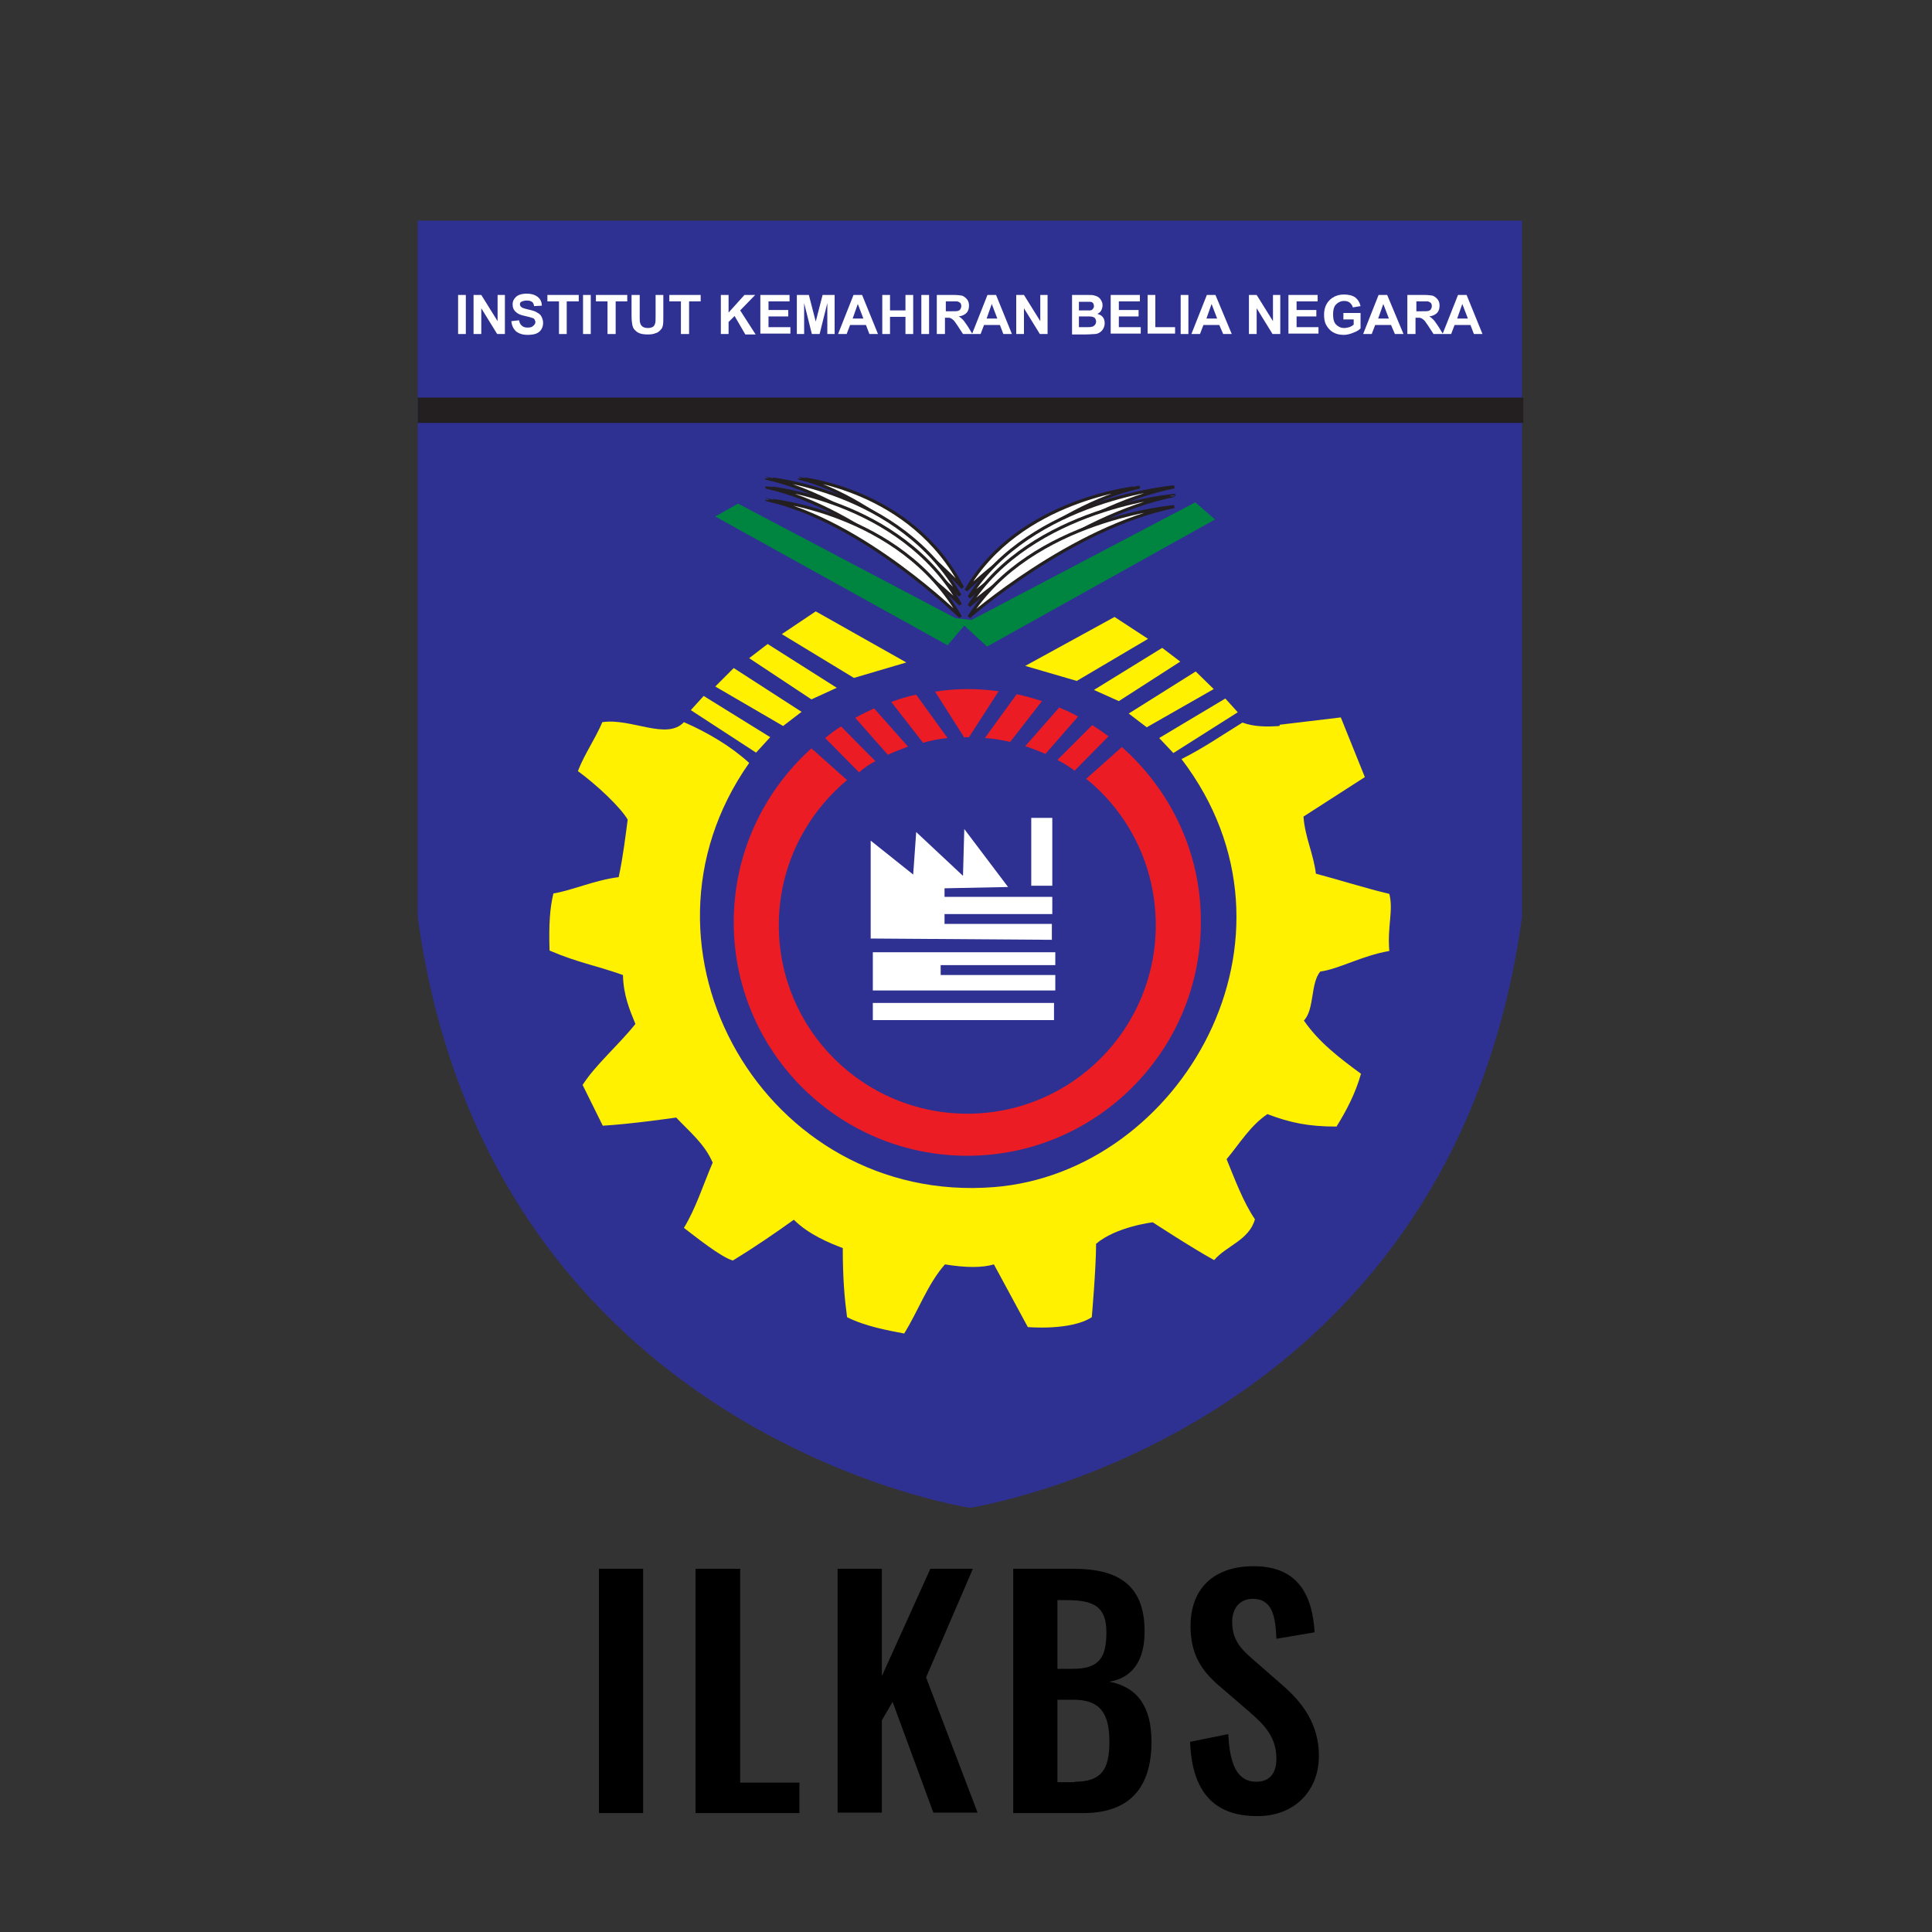
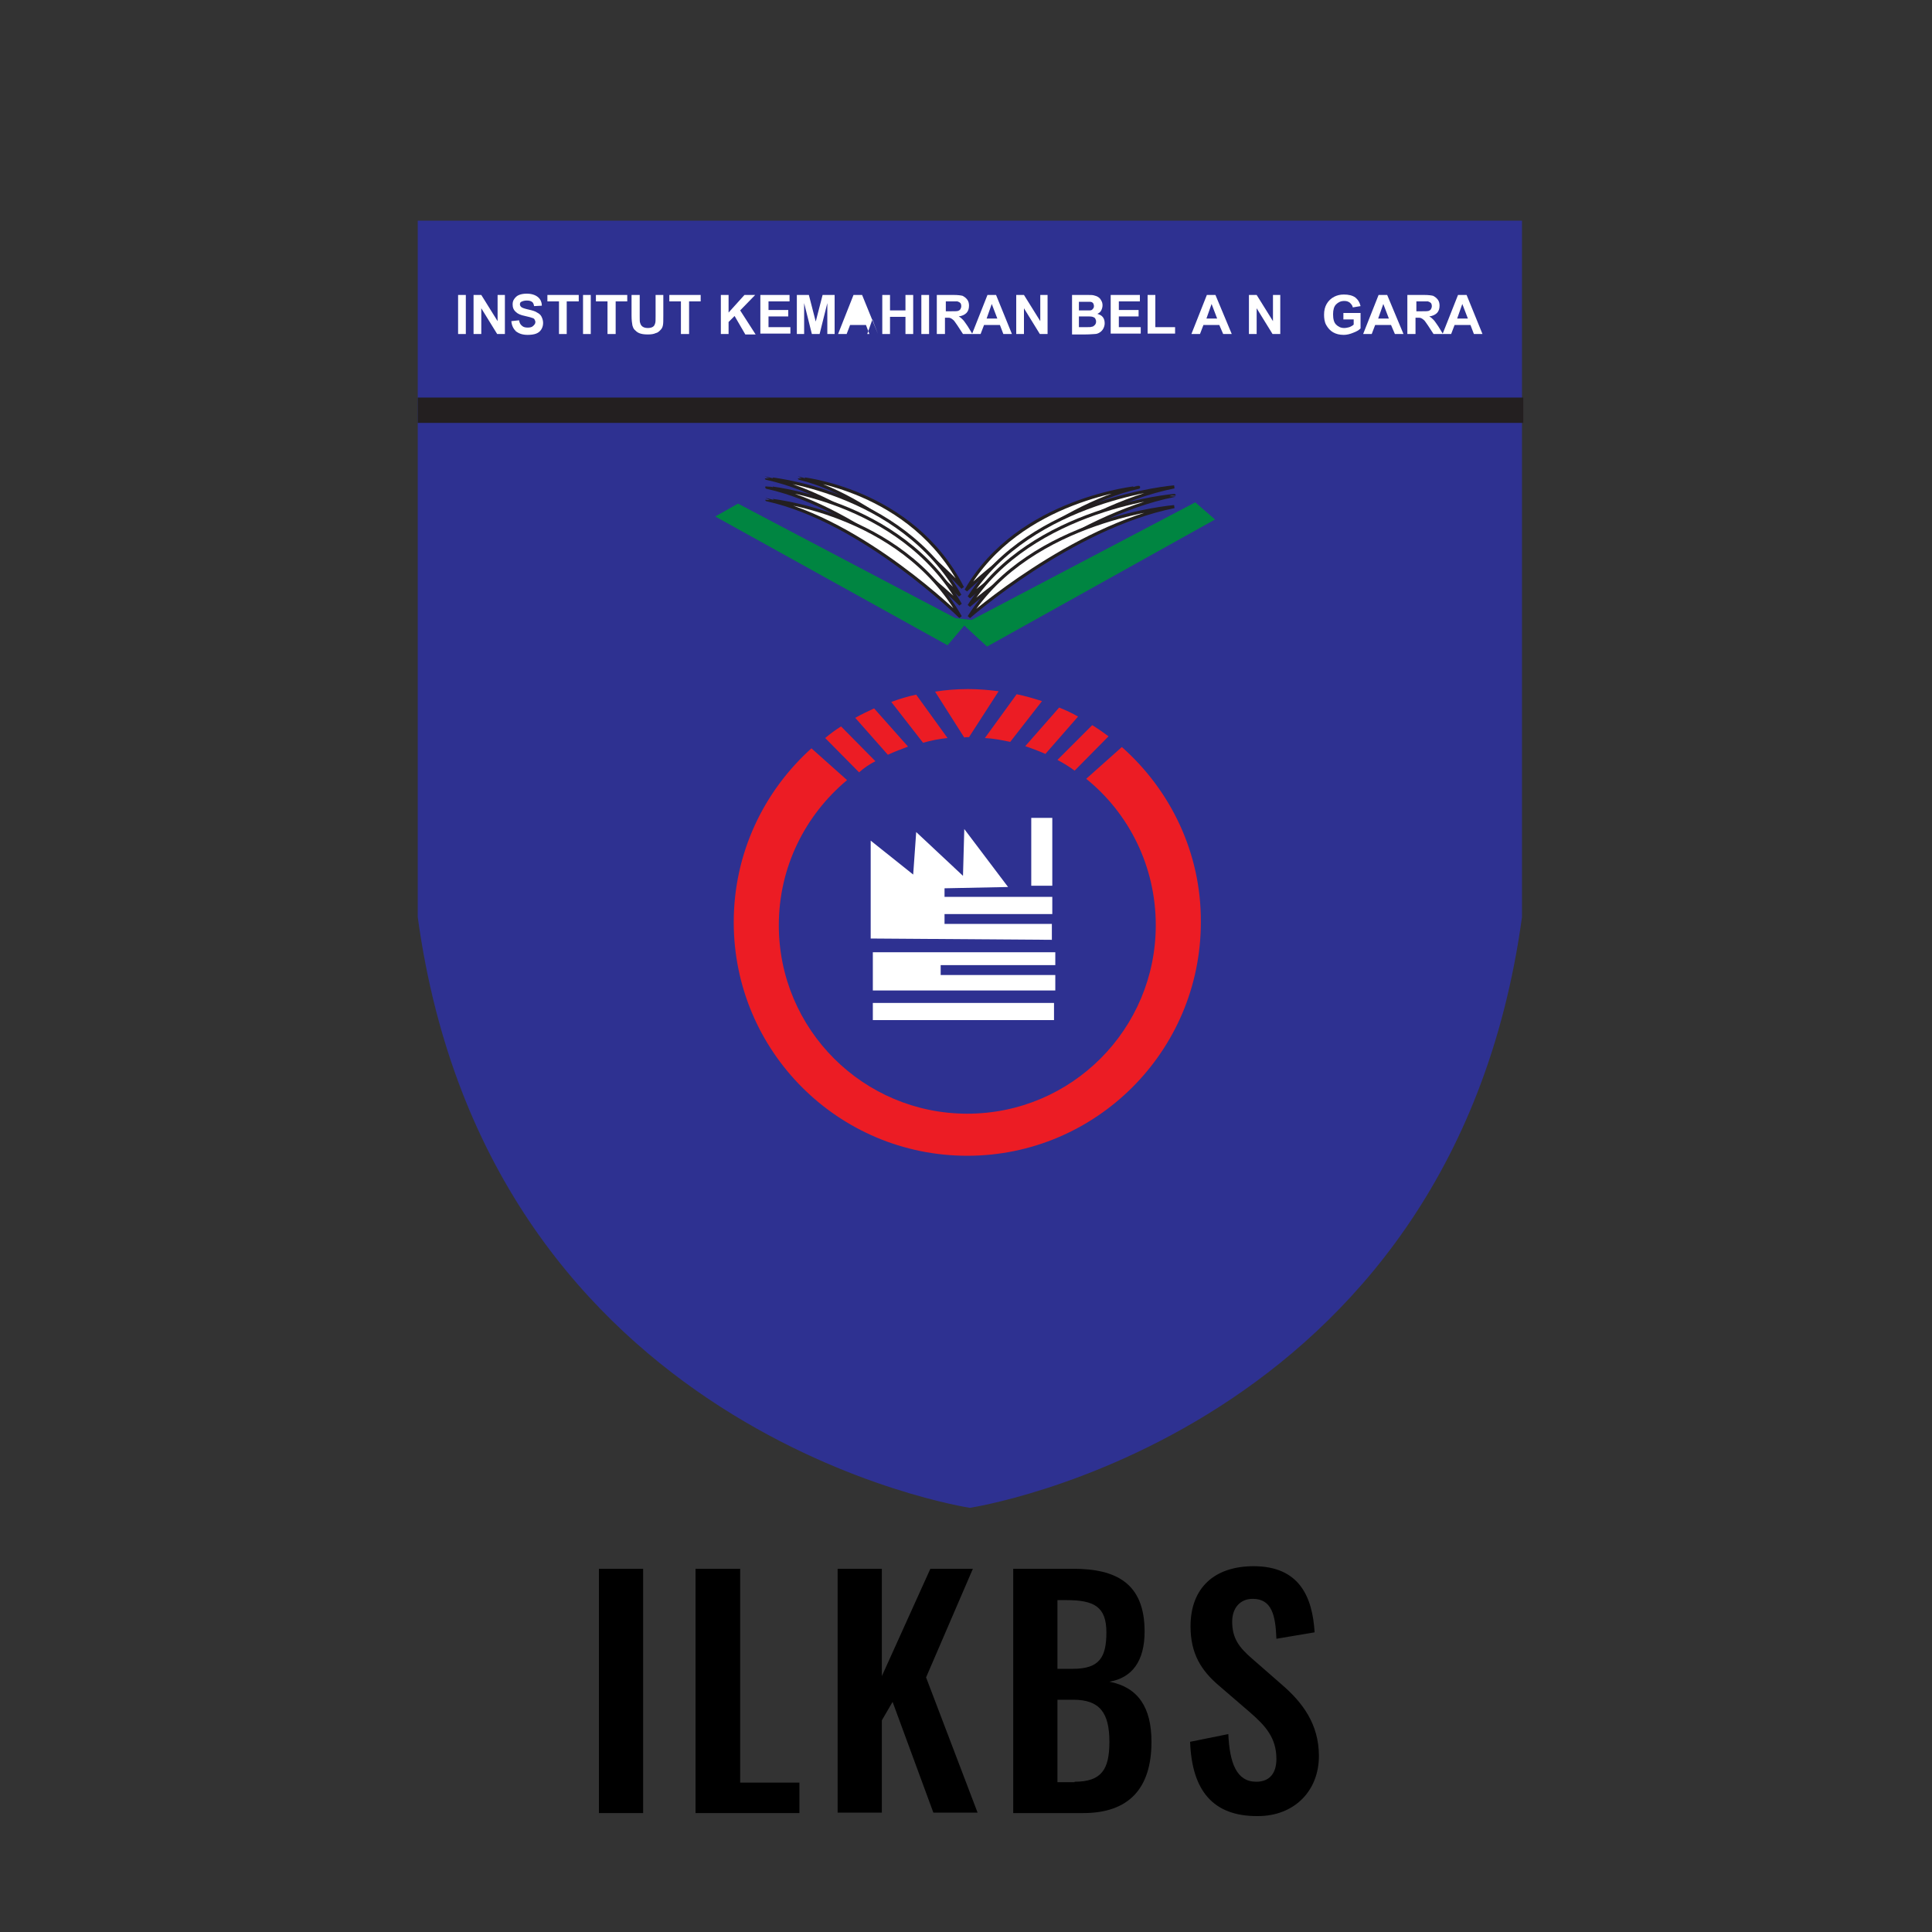
<svg xmlns="http://www.w3.org/2000/svg" version="1.1" id="Layer_1" x="0px" y="0px" viewBox="0 0 45 45" style="enable-background:new 0 0 45 45;" xml:space="preserve">
  <rect x="0" y="0" width="45" height="45" fill="#333333" stroke="none" />
  <style type="text/css">
	.st0{display:none;fill:#4F0505;}
	.st1{display:none;fill:#99EA78;}
	.st2{display:none;fill:#99471D;}
	.st3{fill:#FFFFFF;}
	.st4{fill:#1D1D1B;}
	.st5{fill:#09162D;}
	.st6{fill:#CCCCCC;}
	.st7{fill:#C0C0C0;}
	.st8{fill:#0E2346;}
	.st9{fill:none;}
	.st10{fill:#986427;}
	.st11{fill:#AB772B;}
	.st12{fill:#D8A328;}
	.st13{fill:#BF892C;}
	.st14{fill:#B7913C;}
	.st15{fill:#E8B920;}
	.st16{fill:#E5AE23;}
	.st17{fill:#FCE780;}
	.st18{fill:#F8C612;}
	.st19{fill:#FDE049;}
	.st20{fill:#FDD623;}
	.st21{fill:#FDEE9F;}
	.st22{fill:#F9CE19;}
	.st23{fill:#CB952B;}
	.st24{fill:#FCE160;}
	.st25{fill:#D07828;}
	.st26{fill:#8E191C;}
	.st27{fill:#FFCD05;}
	.st28{fill-rule:evenodd;clip-rule:evenodd;fill:#19057A;}
	.st29{fill-rule:evenodd;clip-rule:evenodd;fill:#FB0F0C;}
	.st30{fill-rule:evenodd;clip-rule:evenodd;fill:#FB0F0C;stroke:#000000;stroke-width:1.317;}
	.st31{fill-rule:evenodd;clip-rule:evenodd;fill:#19057A;stroke:#000000;stroke-width:1.317;}
	.st32{fill-rule:evenodd;clip-rule:evenodd;fill:#FB0F0C;stroke:#000000;stroke-width:0.51;}
	.st33{fill-rule:evenodd;clip-rule:evenodd;fill:#19057A;stroke:#000000;stroke-width:0.51;}
	.st34{fill:none;stroke:#FFFFFF;}
	.st35{fill:none;stroke:#A48A7B;}
	.st36{fill:#7B6A58;}
	.st37{fill:#F39200;}
	.st38{fill:#F9CD0B;}
	.st39{fill:#232063;}
	.st40{fill:#EC1C24;}
	.st41{fill:#2E3191;}
	.st42{fill:#FFF100;}
	.st43{fill:#EF6826;}
	.st44{fill:#231F20;}
	.st45{fill:#2B2523;}
	.st46{opacity:0.6;}
	.st47{clip-path:url(#SVGID_00000040576015261710371980000001865514298807633029_);}
	
		.st48{clip-path:url(#SVGID_00000142854533416054395900000008788813769367876248_);fill:url(#SVGID_00000065786886731722846360000004792792993337860484_);}
	.st49{clip-path:url(#SVGID_00000142854533416054395900000008788813769367876248_);fill:#FFFFFF;}
	
		.st50{clip-path:url(#SVGID_00000014632150109076493690000014488080633148338616_);fill:url(#SVGID_00000085966080376819694930000005322699293912852143_);}
	.st51{fill:#FFD804;}
	.st52{fill:#F6921E;}
	.st53{fill:#FFFFFF;stroke:#073AAA;}
	.st54{fill:#1010C1;}
	.st55{fill:#EE7322;}
	.st56{fill:#EC7523;}
	.st57{fill:#414141;}
	.st58{fill:#5C6FB4;}
	.st59{fill:#B7D333;}
	.st60{fill:#67308F;}
	.st61{fill:#CE4397;}
	.st62{fill:#5F9ED5;}
	.st63{fill:#F8AF18;}
	.st64{fill:#912A8D;}
	.st65{fill-rule:evenodd;clip-rule:evenodd;fill:#2E3191;}
	.st66{fill-rule:evenodd;clip-rule:evenodd;fill:#FFFFFF;}
	.st67{fill-rule:evenodd;clip-rule:evenodd;fill:#008541;}
	.st68{fill-rule:evenodd;clip-rule:evenodd;fill:#FFFFFF;stroke:#231F20;stroke-width:0.155;}
	.st69{fill-rule:evenodd;clip-rule:evenodd;fill:#FFF100;}
	.st70{fill-rule:evenodd;clip-rule:evenodd;fill:#FFFFFF;stroke:#231F20;stroke-width:0.072;}
	.st71{fill:url(#SVGID_00000138562445092604012940000005630793169449852860_);}
	.st72{fill:url(#SVGID_00000024693419152168451370000017459589738517248690_);}
	.st73{fill:url(#SVGID_00000125585170823676940850000008626460825658418051_);}
	.st74{fill:url(#SVGID_00000037678928195698581140000016115674782817818784_);}
	.st75{fill:url(#SVGID_00000113348542046034890000000015134189757678970042_);}
	.st76{fill:url(#SVGID_00000168108663088469740170000012371066797615199162_);}
	.st77{fill:url(#SVGID_00000109752676085165145720000010879340007644354992_);}
	.st78{fill:url(#SVGID_00000067948781676331409370000014926089288178483343_);}
	.st79{fill:url(#SVGID_00000080921551390044143920000000634775328797957015_);}
	.st80{fill:url(#SVGID_00000023262895557797685630000012984660267076098444_);}
	.st81{fill:url(#SVGID_00000137825845051629377900000014493290289758439606_);}
	.st82{fill:url(#SVGID_00000151524587893569987210000017380101995620909453_);}
	.st83{fill:url(#SVGID_00000128465146670726180940000016734234124156974476_);}
	.st84{fill:url(#SVGID_00000116215045898596817230000003118074101085083292_);}
	.st85{fill:url(#SVGID_00000072975379074494918520000011909559813296300971_);}
	.st86{fill:url(#SVGID_00000003806441013969934340000000105748949403508366_);}
	.st87{fill:#282560;}
	.st88{fill:#EA1F27;}
	.st89{fill:#FFCA05;}
	.st90{fill:#FFCC00;}
	.st91{fill:#F14C3D;}
	.st92{fill:#ED1B26;}
	.st93{fill:#00A64D;}
	.st94{fill:#FFEE00;}
	.st95{fill:#A54E49;}
	.st96{fill:#00AFEF;}
	.st97{clip-path:url(#SVGID_00000121254811800481777200000000620679801212424605_);fill:#FFCC00;}
	.st98{clip-path:url(#SVGID_00000056388836232311167250000012090972862883885969_);fill:#231F20;}
	.st99{fill:#F5352F;}
	.st100{fill:#77CDFF;}
	.st101{fill:#002C7F;}
	.st102{fill:#0385D6;}
	.st103{fill:#FCECB9;}
	.st104{clip-path:url(#SVGID_00000063614415770487371170000013859760035834197890_);fill:#FFFFFF;}
	.st105{clip-path:url(#SVGID_00000163781101598593649680000009181077995342458301_);fill:#161413;}
	.st106{clip-path:url(#SVGID_00000111162941074896858690000001894568782080338320_);fill:#FFFFFF;}
	.st107{clip-path:url(#SVGID_00000148641100788204181580000017692513914602580393_);fill:#161413;}
	.st108{clip-path:url(#SVGID_00000074415652285493211410000011211202091658721964_);fill:#FFFFFF;}
	.st109{clip-path:url(#SVGID_00000130622509918283823540000009069788077252448906_);fill:#161413;}
	.st110{clip-path:url(#SVGID_00000129928458285329323930000014261637749626604963_);fill:#FFFFFF;}
	.st111{clip-path:url(#SVGID_00000158010307856210709620000004570802525861566875_);fill:#161413;}
	.st112{clip-path:url(#SVGID_00000158025556092376896490000009679293635816362630_);fill:#FFFFFF;}
	.st113{clip-path:url(#SVGID_00000142143451652603043860000000975873009536789429_);fill:#161413;}
	.st114{clip-path:url(#SVGID_00000054249730576780697000000015398996251857170091_);fill:#FFFFFF;}
	.st115{clip-path:url(#SVGID_00000134234046644455497510000002092768292622130564_);fill:#161413;}
	.st116{clip-path:url(#SVGID_00000063604373451502098520000015116917043739760027_);fill:#FFFFFF;}
	.st117{clip-path:url(#SVGID_00000021118413986458317470000010818641845341524151_);fill:#161413;}
	.st118{clip-path:url(#SVGID_00000029006994278560921590000006004222606048867263_);fill:#FFFFFF;}
	.st119{clip-path:url(#SVGID_00000010301252282574552340000011349966386451661492_);fill:#161413;}
	.st120{clip-path:url(#SVGID_00000133520084765217757770000001273050807862398100_);fill:#FFFFFF;}
	.st121{clip-path:url(#SVGID_00000062908000968993961410000004344763707798355387_);fill:#161413;}
	.st122{clip-path:url(#SVGID_00000157271659366379381750000000821587428199826062_);fill:#FFFFFF;}
	.st123{clip-path:url(#SVGID_00000108270805752104504420000010423724528464553638_);fill:#161413;}
	.st124{clip-path:url(#SVGID_00000085243324332574336880000005700423662669823124_);fill:#FFFFFF;}
	.st125{clip-path:url(#SVGID_00000070818695740798825750000018277331050173975442_);fill:#161413;}
	.st126{fill:#161413;}
	.st127{fill:#FCCE15;}
	.st128{clip-path:url(#SVGID_00000029743056857419124350000003127190930412092600_);fill:#FCCE15;}
	.st129{clip-path:url(#SVGID_00000090268423170591394190000001212951749257509004_);fill:#161413;}
	.st130{clip-path:url(#SVGID_00000065045764572780219920000016390881541889290658_);fill:#CED0D1;}
	.st131{clip-path:url(#SVGID_00000034065287840345127390000001561736822081061784_);fill:#161413;}
	.st132{clip-path:url(#SVGID_00000090979888972676388160000003060801314598637490_);fill:#FCCE15;}
	.st133{clip-path:url(#SVGID_00000108308594526145142220000012259440126783649433_);fill:#161413;}
	.st134{clip-path:url(#SVGID_00000158729054425608352960000008920947055616724637_);fill:#FCCE15;}
	.st135{clip-path:url(#SVGID_00000103231563329309315140000008157716312652575670_);fill:#161413;}
	.st136{clip-path:url(#SVGID_00000059295190295671504590000005658697857587217598_);fill:#161413;}
	.st137{fill:#CE1127;}
	.st138{clip-path:url(#SVGID_00000116228100257922876560000003503330501689060481_);fill:#161413;}
	.st139{clip-path:url(#SVGID_00000023996061724123528210000001550878989767098793_);fill:#FFFFFF;}
	.st140{clip-path:url(#SVGID_00000019651628939416083510000010669132838055462304_);fill:#FFFFFF;}
	.st141{clip-path:url(#SVGID_00000147188518671331847050000008243419265106130357_);fill:#FFFFFF;}
	.st142{clip-path:url(#SVGID_00000036962279104789942380000003174843309875264920_);fill:#FFFFFF;}
	.st143{clip-path:url(#SVGID_00000008847556912325393000000007617728982161256097_);fill:#FFFFFF;}
	.st144{clip-path:url(#SVGID_00000017474190045132890100000002223197756834678189_);fill:#FFFFFF;}
	.st145{clip-path:url(#SVGID_00000111912718266603303330000018426757349118190216_);fill:#FFFFFF;}
	.st146{clip-path:url(#SVGID_00000046333917346278079680000005487929553621259188_);fill:#FFFFFF;}
	.st147{clip-path:url(#SVGID_00000011711832869700140820000006705369675037559481_);fill:#FFFFFF;}
	.st148{clip-path:url(#SVGID_00000174596915495938616720000007158171621253505939_);fill:#FFFFFF;}
	.st149{clip-path:url(#SVGID_00000165946929269815223980000008935942740170640520_);fill:#FFFFFF;}
	.st150{clip-path:url(#SVGID_00000039101478922856427670000008830379182764194432_);fill:#FFFFFF;}
	.st151{clip-path:url(#SVGID_00000085972448199992956180000018280526970660271239_);fill:#FFFFFF;}
	.st152{clip-path:url(#SVGID_00000183229836040702339220000010247981201169161346_);fill:#FFFFFF;}
	.st153{clip-path:url(#SVGID_00000031181516967923340950000012514752882450933888_);fill:#161413;}
	.st154{clip-path:url(#SVGID_00000072964859675823843890000018441860925353193381_);fill:#FFFFFF;}
	.st155{clip-path:url(#SVGID_00000048485310965511889190000010981583560764229000_);fill:#FFFFFF;}
	.st156{clip-path:url(#SVGID_00000146486982206205073890000010319421448888942767_);fill:#FFFFFF;}
	.st157{clip-path:url(#SVGID_00000072246516571411932500000006677622556190408890_);fill:#FFFFFF;}
	.st158{clip-path:url(#SVGID_00000060716923949665920940000001045958918108715427_);fill:#FFFFFF;}
	.st159{clip-path:url(#SVGID_00000089571437594800953580000007254994464176820876_);fill:#FFFFFF;}
	.st160{clip-path:url(#SVGID_00000048485936029169596390000009952945559384968639_);fill:#FFFFFF;}
	.st161{clip-path:url(#SVGID_00000183241212627762700190000001521407524408098434_);fill:#FFFFFF;}
	.st162{clip-path:url(#SVGID_00000158708506241616076920000008078027642924839809_);fill:#FFFFFF;}
	.st163{clip-path:url(#SVGID_00000057848182890660140370000004850759153161548681_);fill:#FFFFFF;}
	.st164{clip-path:url(#SVGID_00000042712902717630925020000013555190961133086863_);fill:#FFFFFF;}
	.st165{clip-path:url(#SVGID_00000017480334866265911570000004549440053241447092_);fill:#FFFFFF;}
	.st166{clip-path:url(#SVGID_00000075859785843089656030000003679011580349665677_);fill:#FFFFFF;}
	.st167{clip-path:url(#SVGID_00000081609329459278791400000010863695124871336101_);fill:#FFFFFF;}
	.st168{clip-path:url(#SVGID_00000139280983394269954610000001178664480875020436_);fill:#FCCE15;}
	.st169{clip-path:url(#SVGID_00000048465369141289774510000000756112957879434385_);fill:#161413;}
	.st170{clip-path:url(#SVGID_00000128445636386846629250000000953612945774212755_);fill:#FCCE15;}
	.st171{clip-path:url(#SVGID_00000156557565583783916860000002369134719660993962_);fill:#161413;}
	.st172{clip-path:url(#SVGID_00000031914331542681317260000014044202668451656600_);fill:#FCCE15;}
	.st173{clip-path:url(#SVGID_00000171680717718126437510000004912916919459258511_);fill:#161413;}
	.st174{clip-path:url(#SVGID_00000026141955779636551690000017137475699323527841_);fill:#FCCE15;}
	.st175{clip-path:url(#SVGID_00000109738675314567395090000015065458641351218867_);fill:#161413;}
	.st176{clip-path:url(#SVGID_00000150815108613296214220000007376035813648257203_);fill:#FCCE15;}
	.st177{clip-path:url(#SVGID_00000091714293546383856010000015402511371250927777_);fill:#161413;}
	.st178{clip-path:url(#SVGID_00000021816429696854855590000010050674349211702144_);fill:#FCCE15;}
	.st179{clip-path:url(#SVGID_00000052093700828104597710000014155455303253193111_);fill:#161413;}
	.st180{clip-path:url(#SVGID_00000075164860581957716860000016165433459497343892_);fill:#FCCE15;}
	.st181{clip-path:url(#SVGID_00000008145762057538320080000011862237324828432779_);fill:#161413;}
	.st182{clip-path:url(#SVGID_00000063608953901357866180000013831128271089540526_);fill:#FCCE15;}
	.st183{clip-path:url(#SVGID_00000034791648512243290060000018218567032437043606_);fill:#161413;}
	.st184{clip-path:url(#SVGID_00000054974384900908385500000013246090491005938566_);fill:#FCCE15;}
	.st185{clip-path:url(#SVGID_00000103975159896949090020000001461449608967188117_);fill:#161413;}
	.st186{clip-path:url(#SVGID_00000044137795732745450480000007749133805446326710_);fill:#FCCE15;}
	.st187{clip-path:url(#SVGID_00000068663889235120816300000006798290363910748337_);fill:#161413;}
	.st188{clip-path:url(#SVGID_00000099638335423697861310000000751867679239657904_);fill:#FCCE15;}
	.st189{clip-path:url(#SVGID_00000028317512645630718700000002225467032766587577_);fill:#161413;}
	.st190{clip-path:url(#SVGID_00000110445306901252366190000006186381132441748669_);fill:#FCCE15;}
	.st191{clip-path:url(#SVGID_00000029006701690193270780000007644077775972838788_);fill:#161413;}
	.st192{clip-path:url(#SVGID_00000105410708769712302960000016907526989437900427_);fill:#FCCE15;}
	.st193{clip-path:url(#SVGID_00000131335757686730676460000004432678649257357498_);fill:#161413;}
	.st194{clip-path:url(#SVGID_00000129914036662447812770000011039487200246769820_);fill:#FCCE15;}
	.st195{clip-path:url(#SVGID_00000139272491897864197090000010170236404447806850_);fill:#161413;}
	.st196{clip-path:url(#SVGID_00000028321844946804673750000000953299688264656313_);fill:#FCCE15;}
	.st197{clip-path:url(#SVGID_00000060736829438435626610000002158153148233217672_);fill:#161413;}
	.st198{clip-path:url(#SVGID_00000183231262370636963560000005426529155304425630_);fill:#FCCE15;}
	.st199{clip-path:url(#SVGID_00000009550943349142768580000000318599768425257607_);fill:#161413;}
	.st200{clip-path:url(#SVGID_00000140729441808843048580000000493463270874552196_);fill:#FCCE15;}
	.st201{clip-path:url(#SVGID_00000052095739611362209120000006505742812070426536_);fill:#161413;}
	.st202{clip-path:url(#SVGID_00000047739407585142221580000014217614539965167497_);fill:#FCCE15;}
	.st203{clip-path:url(#SVGID_00000017502916572580291040000001015311326392673703_);fill:#161413;}
	.st204{clip-path:url(#SVGID_00000075845624542937109090000016719373407773438612_);fill:#FCCE15;}
	.st205{clip-path:url(#SVGID_00000108999304732716171590000011787105931464195972_);fill:#161413;}
	.st206{clip-path:url(#SVGID_00000025433731436100416660000011164507329913840810_);fill:#FCCE15;}
	.st207{clip-path:url(#SVGID_00000072962831168221575950000012084479146589442435_);fill:#161413;}
	.st208{clip-path:url(#SVGID_00000183233648281184619630000003904983051113506735_);fill:#FCCE15;}
	.st209{clip-path:url(#SVGID_00000116955849561172228750000000014057887945755803_);fill:#161413;}
	.st210{clip-path:url(#SVGID_00000135652398665057815050000004291816739745429379_);fill:#FCCE15;}
	.st211{clip-path:url(#SVGID_00000070813641548926500510000013147428831598992773_);fill:#161413;}
	.st212{clip-path:url(#SVGID_00000136375074421143501280000015446056528685160888_);fill:#FCCE15;}
	.st213{clip-path:url(#SVGID_00000163782270984853137990000001577031347115878836_);fill:#161413;}
	.st214{clip-path:url(#SVGID_00000165206017521599802720000000742621877578082984_);fill:#FCCE15;}
	.st215{clip-path:url(#SVGID_00000135682604405510274540000010388812433812576160_);fill:#161413;}
	.st216{clip-path:url(#SVGID_00000124858439507724365190000012575857455119516072_);fill:#FCCE15;}
	.st217{clip-path:url(#SVGID_00000054956027459726452140000013136609692216291257_);fill:#161413;}
	.st218{clip-path:url(#SVGID_00000129167909193844256410000004948942213172849289_);fill:#FCCE15;}
	.st219{clip-path:url(#SVGID_00000158731179927138427520000011625405601806914213_);fill:#161413;}
	.st220{clip-path:url(#SVGID_00000013912732391610424110000008702487044476950163_);fill:#FCCE15;}
	.st221{clip-path:url(#SVGID_00000084514675809269032450000016783777704567303100_);fill:#161413;}
	.st222{clip-path:url(#SVGID_00000138533511121532567420000000537218198970280343_);fill:#FCCE15;}
	.st223{clip-path:url(#SVGID_00000003063530388312811990000010250728041669734073_);fill:#161413;}
	.st224{clip-path:url(#SVGID_00000160889920050098157250000008884132917131194009_);fill:#FCCE15;}
	.st225{clip-path:url(#SVGID_00000126306052079444281260000003285353807656542633_);fill:#161413;}
	.st226{clip-path:url(#SVGID_00000163782228422175363570000013175340593400965814_);fill:#FCCE15;}
	.st227{clip-path:url(#SVGID_00000090292070477745321430000008996004711489012919_);fill:#161413;}
	.st228{clip-path:url(#SVGID_00000008854498829451725170000017322303077992329617_);fill:#FCCE15;}
	.st229{clip-path:url(#SVGID_00000120549757737780408460000002940681419523396522_);fill:#161413;}
	.st230{clip-path:url(#SVGID_00000126286444510395684430000014201420460386592182_);fill:#FCCE15;}
	.st231{clip-path:url(#SVGID_00000079486992431100194000000004999448337224556171_);fill:#161413;}
	.st232{clip-path:url(#SVGID_00000043415250911927090130000010464504452792853894_);fill:#FCCE15;}
	.st233{clip-path:url(#SVGID_00000144305522545111334310000006323670070309100454_);fill:#161413;}
	.st234{clip-path:url(#SVGID_00000060728877816735815350000003594249836480991403_);fill:#FCCE15;}
	.st235{clip-path:url(#SVGID_00000088811907328766827680000003483259434266187439_);fill:#161413;}
	.st236{clip-path:url(#SVGID_00000072244547276523083380000013982785241647867833_);fill:#FCCE15;}
	.st237{clip-path:url(#SVGID_00000078027862584561632500000001656506390942599862_);fill:#161413;}
	.st238{clip-path:url(#SVGID_00000129197064252040907910000000744590777017784211_);fill:#FCCE15;}
	.st239{clip-path:url(#SVGID_00000137115869787720379490000003279408407402905016_);fill:#161413;}
	.st240{clip-path:url(#SVGID_00000107589596695751972960000001521266328529682314_);fill:#FCCE15;}
	.st241{clip-path:url(#SVGID_00000170249446535239127300000009799281613945977251_);fill:#161413;}
	.st242{clip-path:url(#SVGID_00000118395804448989424260000010719752705465456259_);fill:#FCCE15;}
	.st243{clip-path:url(#SVGID_00000116941224671913991140000008495805175861020330_);fill:#161413;}
	.st244{clip-path:url(#SVGID_00000164493261030067834860000007227667157058618529_);fill:#FCCE15;}
	.st245{clip-path:url(#SVGID_00000175289214649905494410000007926203244188048047_);fill:#161413;}
	.st246{clip-path:url(#SVGID_00000052791787256510940680000017551504833935046844_);fill:#FCCE15;}
	.st247{clip-path:url(#SVGID_00000081617412600197453280000004163284978667352220_);fill:#161413;}
	.st248{clip-path:url(#SVGID_00000177450616370603582720000005031902238488210569_);fill:#FCCE15;}
	.st249{clip-path:url(#SVGID_00000103226410025324694110000014497204712843797182_);fill:#161413;}
	.st250{clip-path:url(#SVGID_00000067957014873797168990000003158990931773728699_);fill:#FCCE15;}
	.st251{clip-path:url(#SVGID_00000083772648634093817090000010946740542716402101_);fill:#161413;}
	.st252{clip-path:url(#SVGID_00000181793723223072536160000002577689510923981239_);fill:#FCCE15;}
	.st253{clip-path:url(#SVGID_00000054246557175529669350000009226511367853764026_);fill:#161413;}
	.st254{clip-path:url(#SVGID_00000050628837062809653910000013921628983800350623_);fill:#FCCE15;}
	.st255{clip-path:url(#SVGID_00000183929513381878343630000011677608939201857726_);fill:#161413;}
	.st256{clip-path:url(#SVGID_00000051344330345990194190000012755316603070139022_);fill:#FCCE15;}
	.st257{clip-path:url(#SVGID_00000069364567540966267410000013391697026813074819_);fill:#161413;}
	.st258{clip-path:url(#SVGID_00000141450179142326878420000008068510967604392112_);fill:#FCCE15;}
	.st259{clip-path:url(#SVGID_00000019667992052099200800000001689810253184010920_);fill:#161413;}
	.st260{clip-path:url(#SVGID_00000182521262357362413850000005314054609709158833_);fill:#FCCE15;}
	.st261{clip-path:url(#SVGID_00000069365626204228283670000010401506839780283287_);fill:#161413;}
	.st262{clip-path:url(#SVGID_00000043447319827458539140000013850970809496850606_);fill:#FCCE15;}
	.st263{clip-path:url(#SVGID_00000109712385959234842530000001911921934960872078_);fill:#161413;}
	.st264{clip-path:url(#SVGID_00000143591565599238417940000015160763978436056755_);fill:#FCCE15;}
	.st265{clip-path:url(#SVGID_00000180353277993273136760000005376712545599359642_);fill:#161413;}
	.st266{clip-path:url(#SVGID_00000067955171011734870110000004956765751268935340_);fill:#FCCE15;}
	.st267{clip-path:url(#SVGID_00000077319741130104713590000000073656456567007158_);fill:#161413;}
	.st268{clip-path:url(#SVGID_00000079482009143438547730000005603727902924197294_);fill:#FCCE15;}
	.st269{clip-path:url(#SVGID_00000048498131573819873220000012088069671941041809_);fill:#161413;}
	.st270{clip-path:url(#SVGID_00000120525369875154761520000011520443529132482432_);fill:#FCCE15;}
	.st271{clip-path:url(#SVGID_00000027577387305007087940000007893040551677613457_);fill:#161413;}
	.st272{clip-path:url(#SVGID_00000066490580568572896320000005987625288926795680_);fill:#FCCE15;}
	.st273{clip-path:url(#SVGID_00000082339789885208253300000007357195273265179032_);fill:#161413;}
	.st274{clip-path:url(#SVGID_00000092414438611627338050000001062795230028508844_);fill:#FCCE15;}
	.st275{clip-path:url(#SVGID_00000006668306586277013280000009164959595334256295_);fill:#161413;}
	.st276{clip-path:url(#SVGID_00000176024046163301859760000006489810536959364015_);fill:#FCCE15;}
	.st277{clip-path:url(#SVGID_00000111180987984384057530000015157810257021740196_);fill:#161413;}
	.st278{clip-path:url(#SVGID_00000096760813165838468720000005214759074617942949_);fill:#FCCE15;}
	.st279{clip-path:url(#SVGID_00000134232437074568216590000009570037226604854921_);fill:#161413;}
	.st280{clip-path:url(#SVGID_00000030461184124296679780000008662483393148506541_);fill:#FCCE15;}
	.st281{clip-path:url(#SVGID_00000026155915032671409400000012735961487267320195_);fill:#161413;}
	.st282{clip-path:url(#SVGID_00000034784595526278139500000006882953765484574862_);fill:#FCCE15;}
	.st283{clip-path:url(#SVGID_00000143595470211992660890000009037387539222026140_);fill:#161413;}
	.st284{clip-path:url(#SVGID_00000005234896672760785020000002208047988603699127_);fill:#FCCE15;}
	.st285{clip-path:url(#SVGID_00000096036407710928162170000012359996481073122707_);fill:#161413;}
	.st286{clip-path:url(#SVGID_00000176033823568092679010000005436027105498721449_);fill:#FCCE15;}
	.st287{clip-path:url(#SVGID_00000079454430124357783090000015056076630267890082_);fill:#161413;}
	.st288{clip-path:url(#SVGID_00000138541985685872413260000006431998644777434775_);fill:#FCCE15;}
	.st289{clip-path:url(#SVGID_00000044180179675824897630000003594397359920226976_);fill:#161413;}
	.st290{clip-path:url(#SVGID_00000066511604800844841950000013970498955305668796_);fill:#FCCE15;}
	.st291{clip-path:url(#SVGID_00000138556258129265115090000013325476425593209005_);fill:#161413;}
	.st292{clip-path:url(#SVGID_00000058571788626877285590000007728642510723416212_);fill:#FCCE15;}
	.st293{clip-path:url(#SVGID_00000021805096575803681980000004853800582922231686_);fill:#161413;}
	.st294{clip-path:url(#SVGID_00000142153956691291619730000006438941201408883623_);fill:#FCCE15;}
	.st295{clip-path:url(#SVGID_00000072269765148681222600000005204819828433852088_);fill:#161413;}
	.st296{clip-path:url(#SVGID_00000069394096925613678050000015053954937278131340_);fill:#FCCE15;}
	.st297{clip-path:url(#SVGID_00000128470207954262844900000004691693636367364014_);fill:#161413;}
	.st298{clip-path:url(#SVGID_00000103234498053032090200000008681843955760531092_);fill:#FCCE15;}
	.st299{clip-path:url(#SVGID_00000008856041315924550320000002517724868863900325_);fill:#161413;}
	.st300{clip-path:url(#SVGID_00000116223943530053533990000012396545012857657224_);fill:#FCCE15;}
	.st301{clip-path:url(#SVGID_00000122702980001145832720000003353861022245297025_);fill:#161413;}
	.st302{clip-path:url(#SVGID_00000017483780119716623130000005644763493557458602_);fill:#FCCE15;}
	.st303{clip-path:url(#SVGID_00000133513644980493646960000001085267973659593654_);fill:#161413;}
	.st304{clip-path:url(#SVGID_00000010285472521078165590000011010529166344582290_);fill:#FCCE15;}
	.st305{clip-path:url(#SVGID_00000049930663952289043050000006582004336670026401_);fill:#161413;}
	.st306{clip-path:url(#SVGID_00000024710143786847501580000008369841477567133627_);fill:#FCCE15;}
	.st307{clip-path:url(#SVGID_00000173868657526572705810000008856824496927431868_);fill:#161413;}
	.st308{clip-path:url(#SVGID_00000164490986244407735710000014277006071922586030_);fill:#FCCE15;}
	.st309{clip-path:url(#SVGID_00000111902142503090892880000015447488809046234539_);fill:#161413;}
	.st310{clip-path:url(#SVGID_00000104694314697726135280000009048932051886422951_);fill:#FCCE15;}
	.st311{clip-path:url(#SVGID_00000052088085923902834190000004482311336843201941_);fill:#161413;}
	.st312{clip-path:url(#SVGID_00000125567901066489453550000012808552095808435371_);fill:#FCCE15;}
	.st313{clip-path:url(#SVGID_00000125570292065577068640000015157232716965990295_);fill:#161413;}
	.st314{clip-path:url(#SVGID_00000161598725209456491580000006505983397799172758_);fill:#FCCE15;}
	.st315{clip-path:url(#SVGID_00000061454046063072482110000001995176474431851420_);fill:#161413;}
	.st316{clip-path:url(#SVGID_00000126325779320335912950000005283985394837443995_);fill:#FCCE15;}
	.st317{clip-path:url(#SVGID_00000030466241037552159860000008699099438892030910_);fill:#161413;}
	.st318{clip-path:url(#SVGID_00000119111417905498066450000005538078720224856471_);fill:#FCCE15;}
	.st319{clip-path:url(#SVGID_00000088838752720121685550000015252972287918494595_);fill:#161413;}
	.st320{clip-path:url(#SVGID_00000019659632596617067920000005757072688996250794_);fill:#FCCE15;}
	.st321{clip-path:url(#SVGID_00000173848928626492680530000007859180644683563424_);fill:#161413;}
	.st322{clip-path:url(#SVGID_00000065797520704217622270000002380966815405178271_);fill:#FCCE15;}
	.st323{clip-path:url(#SVGID_00000160876583407749760850000009364588518725238413_);fill:#161413;}
	.st324{clip-path:url(#SVGID_00000011020913920992000250000017639404510109413552_);fill:#FCCE15;}
	.st325{clip-path:url(#SVGID_00000095328393812482498270000005693211641889287309_);fill:#161413;}
	.st326{clip-path:url(#SVGID_00000165952068155553576740000012636027747605254529_);fill:#FCCE15;}
	.st327{clip-path:url(#SVGID_00000172398824490503908610000000345823228633756308_);fill:#161413;}
	.st328{clip-path:url(#SVGID_00000013906698319346467560000014993186396584335788_);fill:#FCCE15;}
	.st329{clip-path:url(#SVGID_00000093170573481774695310000008707287404425186233_);fill:#161413;}
	.st330{fill:#F68411;}
	.st331{fill:#3B1010;}
</style>
  <g>
    <path class="st65" d="M22.59,35.12c0,0,11.21-1.69,12.86-13.76V5.14H9.73l0,16.22C11.38,33.43,22.59,35.12,22.59,35.12z" />
    <g>
      <g>
        <g>
          <path class="st40" d="M20.39,17.73l-0.8-0.81c-0.13,0.08-0.25,0.17-0.37,0.27l0.79,0.8C20.12,17.89,20.25,17.8,20.39,17.73z       M21.15,17.39l-0.79-0.89c-0.15,0.07-0.3,0.14-0.44,0.22l0.76,0.86C20.83,17.51,20.99,17.45,21.15,17.39z M23.53,17.28      l0.74-0.95c-0.19-0.06-0.39-0.12-0.59-0.16l-0.74,1.02C23.14,17.2,23.34,17.24,23.53,17.28z M22.54,17.17c0.01,0,0.02,0,0.03,0      l0.69-1.07c-0.23-0.03-0.47-0.05-0.71-0.05c-0.26,0-0.52,0.02-0.77,0.06l0.68,1.07C22.47,17.17,22.51,17.17,22.54,17.17z       M24.35,17.56l0.76-0.87c-0.14-0.08-0.29-0.15-0.44-0.21l-0.79,0.9C24.03,17.43,24.19,17.49,24.35,17.56z M25.03,17.95l0.79-0.8      c-0.12-0.09-0.25-0.18-0.38-0.26l-0.81,0.81C24.78,17.78,24.91,17.86,25.03,17.95z M26.13,17.4l-0.83,0.74      c0.99,0.8,1.62,2.03,1.62,3.41c0,2.42-1.96,4.39-4.39,4.39c-2.42,0-4.39-1.96-4.39-4.39c0-1.36,0.62-2.57,1.59-3.38l-0.83-0.74      c-1.11,1-1.81,2.44-1.81,4.05c0,3.01,2.44,5.44,5.44,5.44c3,0,5.44-2.44,5.44-5.44C27.98,19.86,27.26,18.4,26.13,17.4z       M22.07,17.19l-0.73-1.01c-0.2,0.04-0.39,0.1-0.58,0.17l0.74,0.95C21.68,17.25,21.87,17.21,22.07,17.19z" />
          <path class="st66" d="M24.51,21.52h-2.51v-0.23h2.51v-0.4h-2.51v-0.2l1.48-0.03l-1.02-1.35l-0.03,1.09l-1.09-1.02l-0.07,0.99      l-0.99-0.79v2.28l4.22,0.03V21.52z M24.51,19.05h-0.49v1.58h0.49V19.05z M20.33,23.76h4.22v-0.4h-4.22V23.76z M24.58,22.48v-0.3      h-4.25v0.89h4.25v-0.36h-2.67v-0.23H24.58z" />
        </g>
        <g>
          <polygon class="st67" points="16.66,12.03 22.07,15.03 22.46,14.57 22.99,15.06 28.3,12.1 27.84,11.7 22.63,14.44 22.26,14.4       17.19,11.73     " />
          <g>
            <path class="st70" d="M22.5,13.75c0,0,2.01-1.95,4.02-2.4C26.53,11.35,23.73,11.6,22.5,13.75z" />
            <path class="st70" d="M22.57,13.91c0,0,2.39-2.09,4.78-2.57C27.35,11.34,24.02,11.61,22.57,13.91z" />
            <path class="st70" d="M22.57,14.11c0,0,2.39-2.09,4.78-2.57C27.35,11.54,24.02,11.81,22.57,14.11z" />
            <path class="st70" d="M22.57,14.37c0,0,2.39-2.09,4.78-2.57C27.35,11.8,24.02,12.07,22.57,14.37z" />
          </g>
          <g>
            <path class="st70" d="M22.42,13.69c0,0-1.91-2.09-3.8-2.55C18.62,11.14,21.24,11.37,22.42,13.69z" />
            <path class="st70" d="M22.36,13.87c0,0-2.27-2.24-4.51-2.73C17.85,11.14,20.97,11.39,22.36,13.87z" />
            <path class="st70" d="M22.37,14.08c0,0-2.27-2.24-4.51-2.73C17.85,11.36,20.97,11.6,22.37,14.08z" />
            <path class="st70" d="M22.37,14.37c0,0-2.27-2.24-4.51-2.73C17.86,11.64,20.97,11.89,22.37,14.37z" />
          </g>
        </g>
        <g>
          <path class="st3" d="M10.67,7.78V6.87h0.18v0.91H10.67z" />
          <path class="st3" d="M11.03,7.78V6.87h0.18l0.38,0.61V6.87h0.17v0.91h-0.18l-0.37-0.6v0.6H11.03z" />
          <path class="st3" d="M11.91,7.48l0.18-0.02c0.01,0.06,0.03,0.1,0.07,0.13c0.03,0.03,0.08,0.04,0.13,0.04      c0.06,0,0.1-0.01,0.13-0.04c0.03-0.03,0.05-0.05,0.05-0.09c0-0.02-0.01-0.04-0.02-0.06c-0.01-0.02-0.03-0.03-0.07-0.04      c-0.02-0.01-0.07-0.02-0.15-0.04c-0.1-0.02-0.17-0.05-0.21-0.09c-0.06-0.05-0.08-0.11-0.08-0.18c0-0.05,0.01-0.09,0.04-0.13      c0.03-0.04,0.06-0.07,0.11-0.09c0.05-0.02,0.11-0.03,0.18-0.03c0.11,0,0.2,0.03,0.26,0.08c0.06,0.05,0.09,0.12,0.09,0.2      l-0.18,0.01c-0.01-0.05-0.02-0.08-0.05-0.1C12.36,7.01,12.33,7,12.27,7c-0.05,0-0.09,0.01-0.13,0.03      c-0.02,0.01-0.03,0.03-0.03,0.06c0,0.02,0.01,0.04,0.03,0.06c0.02,0.02,0.08,0.04,0.17,0.06c0.09,0.02,0.16,0.04,0.2,0.07      c0.04,0.02,0.08,0.05,0.1,0.09c0.02,0.04,0.04,0.09,0.04,0.15c0,0.05-0.01,0.1-0.04,0.15c-0.03,0.05-0.07,0.08-0.12,0.1      c-0.05,0.02-0.12,0.03-0.2,0.03c-0.12,0-0.2-0.03-0.27-0.08C11.96,7.66,11.92,7.59,11.91,7.48z" />
          <path class="st3" d="M13.02,7.78V7.02h-0.27V6.87h0.73v0.15H13.2v0.76H13.02z" />
          <path class="st3" d="M13.58,7.78V6.87h0.18v0.91H13.58z" />
          <path class="st3" d="M14.15,7.78V7.02h-0.27V6.87h0.73v0.15h-0.27v0.76H14.15z" />
          <path class="st3" d="M14.72,6.87h0.18v0.5c0,0.08,0,0.13,0.01,0.15c0.01,0.04,0.03,0.07,0.06,0.09      c0.03,0.02,0.07,0.03,0.12,0.03c0.05,0,0.09-0.01,0.12-0.03c0.03-0.02,0.04-0.05,0.05-0.08c0.01-0.03,0.01-0.08,0.01-0.16V6.87      h0.18v0.48c0,0.11,0,0.19-0.01,0.23c-0.01,0.05-0.03,0.08-0.06,0.11c-0.03,0.03-0.06,0.06-0.11,0.07      c-0.04,0.02-0.1,0.03-0.18,0.03c-0.09,0-0.15-0.01-0.2-0.03c-0.05-0.02-0.08-0.05-0.11-0.08c-0.03-0.03-0.04-0.07-0.05-0.1      c-0.01-0.05-0.02-0.13-0.02-0.23V6.87z" />
          <path class="st3" d="M15.86,7.78V7.02h-0.27V6.87h0.73v0.15h-0.27v0.76H15.86z" />
          <path class="st3" d="M16.79,7.78V6.87h0.18v0.41l0.37-0.41h0.25l-0.35,0.36l0.36,0.56h-0.24l-0.25-0.43L16.97,7.5v0.28H16.79z" />
          <path class="st3" d="M17.71,7.78V6.87h0.68v0.15h-0.49v0.2h0.46v0.15h-0.46v0.25h0.51v0.15H17.71z" />
          <path class="st3" d="M18.56,7.78V6.87h0.28L19,7.49l0.16-0.62h0.28v0.91h-0.17l0-0.72l-0.18,0.72h-0.18l-0.18-0.72l0,0.72H18.56      z" />
-           <path class="st3" d="M20.45,7.78h-0.2l-0.08-0.21H19.8l-0.08,0.21h-0.2l0.36-0.91h0.2L20.45,7.78z M20.11,7.42l-0.13-0.34      l-0.12,0.34H20.11z" />
+           <path class="st3" d="M20.45,7.78h-0.2l-0.08-0.21H19.8l-0.08,0.21h-0.2l0.36-0.91h0.2L20.45,7.78z l-0.13-0.34      l-0.12,0.34H20.11z" />
          <path class="st3" d="M20.55,7.78V6.87h0.18v0.36h0.36V6.87h0.18v0.91h-0.18v-0.4h-0.36v0.4H20.55z" />
          <path class="st3" d="M21.46,7.78V6.87h0.18v0.91H21.46z" />
          <path class="st3" d="M21.82,7.78V6.87h0.39c0.1,0,0.17,0.01,0.21,0.02c0.04,0.02,0.08,0.05,0.11,0.09      c0.03,0.04,0.04,0.09,0.04,0.14c0,0.07-0.02,0.13-0.06,0.17c-0.04,0.04-0.1,0.07-0.18,0.08c0.04,0.02,0.07,0.05,0.1,0.08      c0.03,0.03,0.06,0.08,0.11,0.15l0.11,0.18h-0.22l-0.13-0.2c-0.05-0.07-0.08-0.12-0.1-0.13c-0.02-0.02-0.04-0.03-0.06-0.04      C22.12,7.4,22.09,7.4,22.05,7.4h-0.04v0.38H21.82z M22.01,7.25h0.14c0.09,0,0.14,0,0.17-0.01c0.02-0.01,0.04-0.02,0.05-0.04      c0.01-0.02,0.02-0.04,0.02-0.07c0-0.03-0.01-0.06-0.02-0.07c-0.02-0.02-0.04-0.03-0.07-0.04c-0.02,0-0.06,0-0.13,0h-0.14V7.25z" />
          <path class="st3" d="M23.57,7.78h-0.2l-0.08-0.21h-0.37l-0.08,0.21h-0.2l0.36-0.91h0.2L23.57,7.78z M23.23,7.42l-0.13-0.34      l-0.12,0.34H23.23z" />
          <path class="st3" d="M23.67,7.78V6.87h0.18l0.38,0.61V6.87h0.17v0.91h-0.18l-0.37-0.6v0.6H23.67z" />
          <path class="st3" d="M24.95,6.87h0.37c0.07,0,0.13,0,0.16,0.01c0.04,0.01,0.07,0.02,0.1,0.04c0.03,0.02,0.05,0.04,0.07,0.08      c0.02,0.03,0.03,0.07,0.03,0.11c0,0.04-0.01,0.08-0.03,0.12c-0.02,0.04-0.05,0.06-0.09,0.08c0.06,0.02,0.1,0.04,0.13,0.08      c0.03,0.04,0.04,0.09,0.04,0.14c0,0.04-0.01,0.08-0.03,0.12c-0.02,0.04-0.05,0.07-0.08,0.09c-0.03,0.02-0.07,0.04-0.12,0.04      c-0.03,0-0.11,0.01-0.22,0.01h-0.31V6.87z M25.13,7.02v0.21h0.12c0.07,0,0.12,0,0.13,0c0.03,0,0.06-0.01,0.07-0.03      c0.02-0.02,0.03-0.04,0.03-0.07c0-0.03-0.01-0.05-0.02-0.07c-0.02-0.02-0.04-0.03-0.07-0.03c-0.02,0-0.07,0-0.16,0H25.13z       M25.13,7.38v0.24h0.17c0.07,0,0.11,0,0.13-0.01c0.03,0,0.05-0.02,0.07-0.04c0.02-0.02,0.03-0.05,0.03-0.08      c0-0.03-0.01-0.05-0.02-0.07c-0.01-0.02-0.03-0.03-0.06-0.04c-0.03-0.01-0.08-0.01-0.16-0.01H25.13z" />
          <path class="st3" d="M25.87,7.78V6.87h0.68v0.15h-0.49v0.2h0.46v0.15h-0.46v0.25h0.51v0.15H25.87z" />
          <path class="st3" d="M26.73,7.78V6.87h0.18v0.75h0.46v0.15H26.73z" />
-           <path class="st3" d="M27.5,7.78V6.87h0.18v0.91H27.5z" />
          <path class="st3" d="M28.69,7.78h-0.2L28.4,7.57h-0.37l-0.08,0.21h-0.2l0.36-0.91h0.2L28.69,7.78z M28.35,7.42l-0.13-0.34      L28.1,7.42H28.35z" />
          <path class="st3" d="M29.09,7.78V6.87h0.18l0.38,0.61V6.87h0.17v0.91h-0.18l-0.37-0.6v0.6H29.09z" />
-           <path class="st3" d="M30.01,7.78V6.87h0.68v0.15H30.2v0.2h0.46v0.15H30.2v0.25h0.51v0.15H30.01z" />
          <path class="st3" d="M31.29,7.44V7.29h0.4v0.36c-0.04,0.04-0.09,0.07-0.17,0.1C31.45,7.78,31.37,7.8,31.3,7.8      c-0.1,0-0.18-0.02-0.25-0.06c-0.07-0.04-0.12-0.1-0.16-0.17c-0.04-0.07-0.05-0.16-0.05-0.24c0-0.1,0.02-0.18,0.06-0.25      c0.04-0.07,0.1-0.13,0.18-0.17c0.06-0.03,0.13-0.05,0.22-0.05c0.11,0,0.2,0.02,0.27,0.07c0.06,0.05,0.1,0.11,0.12,0.2      l-0.18,0.03c-0.01-0.05-0.04-0.08-0.07-0.11c-0.04-0.03-0.08-0.04-0.13-0.04c-0.08,0-0.14,0.03-0.19,0.08      c-0.05,0.05-0.07,0.13-0.07,0.23c0,0.11,0.02,0.19,0.07,0.24c0.05,0.05,0.11,0.08,0.19,0.08c0.04,0,0.08-0.01,0.12-0.02      c0.04-0.02,0.07-0.03,0.1-0.06V7.44H31.29z" />
          <path class="st3" d="M32.69,7.78h-0.2L32.4,7.57h-0.37l-0.08,0.21h-0.2l0.36-0.91h0.2L32.69,7.78z M32.35,7.42l-0.13-0.34      L32.1,7.42H32.35z" />
          <path class="st3" d="M32.78,7.78V6.87h0.39c0.1,0,0.17,0.01,0.21,0.02c0.04,0.02,0.08,0.05,0.11,0.09      c0.03,0.04,0.04,0.09,0.04,0.14c0,0.07-0.02,0.13-0.06,0.17c-0.04,0.04-0.1,0.07-0.18,0.08c0.04,0.02,0.07,0.05,0.1,0.08      c0.03,0.03,0.06,0.08,0.11,0.15l0.11,0.18h-0.22l-0.13-0.2c-0.05-0.07-0.08-0.12-0.1-0.13c-0.02-0.02-0.04-0.03-0.06-0.04      C33.08,7.4,33.05,7.4,33.01,7.4h-0.04v0.38H32.78z M32.97,7.25h0.14c0.09,0,0.14,0,0.17-0.01c0.02-0.01,0.04-0.02,0.05-0.04      c0.01-0.02,0.02-0.04,0.02-0.07c0-0.03-0.01-0.06-0.02-0.07c-0.02-0.02-0.04-0.03-0.07-0.04c-0.01,0-0.06,0-0.13,0h-0.14V7.25z" />
          <path class="st3" d="M34.53,7.78h-0.2l-0.08-0.21h-0.37l-0.08,0.21h-0.2l0.36-0.91h0.2L34.53,7.78z M34.19,7.42l-0.13-0.34      l-0.12,0.34H34.19z" />
        </g>
        <g>
          <rect x="9.73" y="9.26" class="st44" width="25.75" height="0.59" />
        </g>
      </g>
-       <path class="st69" d="M26.71,16.94l1.56-0.89l-0.42-0.41l-1.56,0.98L26.71,16.94z M26.06,16.33l1.43-0.92l-0.42-0.32l-1.59,0.98    L26.06,16.33z M26.74,14.88l-0.78-0.51l-2.08,1.14l1.2,0.35L26.74,14.88z M27.33,17.54l1.5-0.95l-0.29-0.32L27,17.19L27.33,17.54z     M17.94,17.17l-1.55-0.96l-0.3,0.33l1.52,0.99L17.94,17.17z M32.36,22.15c-0.05-0.58,0.1-0.94,0-1.33    c-0.59-0.14-1.14-0.32-1.71-0.47c-0.06-0.48-0.25-0.83-0.29-1.33l1.43-0.92l-0.56-1.39l-1.42,0.17l-0.01,0.03    c-0.3,0.02-0.6,0.02-0.86-0.08c-0.47,0.29-0.92,0.6-1.42,0.85c3.17,4.16-0.03,9.63-4.37,9.97c-5.3,0.42-8.76-5.53-5.7-9.88    c-0.43-0.39-0.95-0.7-1.52-0.95c-0.4,0.43-1.23-0.1-1.9,0c-0.17,0.4-0.41,0.73-0.57,1.14c0.45,0.33,0.99,0.84,1.16,1.13    c-0.04,0.3-0.11,0.89-0.21,1.34c-0.56,0.07-1.12,0.32-1.52,0.38c-0.08,0.33-0.11,0.71-0.09,1.33c0.68,0.29,1.03,0.33,1.71,0.57    c0.01,0.46,0.15,0.8,0.29,1.14c-0.39,0.49-0.92,0.94-1.23,1.42l0.47,0.95c0.68-0.04,1.71-0.19,1.71-0.19    c0.31,0.33,0.66,0.61,0.85,1.05c-0.22,0.51-0.39,1.06-0.67,1.52c0.29,0.22,0.86,0.68,1.14,0.76c0.49-0.3,0.96-0.62,1.42-0.95    c0.35,0.35,0.85,0.55,1.14,0.66c0,0.71,0.04,1.16,0.1,1.61c0.44,0.22,0.97,0.31,1.33,0.38c0.33-0.53,0.55-1.16,0.95-1.61    c0.49,0.08,0.87,0.08,1.14,0l0.79,1.46c0,0,1,0.09,1.49-0.23c0,0,0.1-1.14,0.1-1.71c0.47-0.4,1.32-0.5,1.32-0.5    s0.95,0.62,1.43,0.88c0.29-0.34,0.81-0.46,0.95-0.95C28.96,28,28.77,27.49,28.57,27c0.3-0.36,0.55-0.78,0.95-1.05    c0.53,0.2,0.95,0.29,1.61,0.29c0.23-0.37,0.44-0.77,0.57-1.23c-0.49-0.36-0.98-0.73-1.33-1.24c0.25-0.26,0.15-0.86,0.38-1.14    C31.19,22.57,31.72,22.26,32.36,22.15z M18.67,16.58l-1.58-1.02l-0.43,0.43l1.58,0.92L18.67,16.58z M21.11,15.43L19,14.24    l-0.79,0.53l1.68,1.02L21.11,15.43z M19.49,16.02L17.88,15l-0.43,0.33l1.45,0.96L19.49,16.02z" />
    </g>
  </g>
  <g>
    <path d="M13.95,36.54h1.03v5.69h-1.03V36.54z" />
    <path d="M16.21,36.54h1.03v4.98h1.38v0.71h-2.42V36.54z" />
    <path d="M19.51,36.54h1.03v2.5l1.13-2.5h0.99l-1.09,2.53l1.2,3.15h-1.03l-0.95-2.58l-0.25,0.43v2.15h-1.03V36.54z" />
    <path d="M23.6,36.54H25c1,0,1.66,0.34,1.66,1.46c0,0.69-0.29,1.08-0.82,1.17c0.67,0.13,0.98,0.6,0.98,1.4   c0,1.09-0.53,1.66-1.59,1.66H23.6V36.54z M24.99,38.87c0.62,0,0.78-0.27,0.78-0.85c0-0.6-0.29-0.75-0.93-0.75h-0.21v1.6H24.99z    M25.03,41.5c0.63,0,0.81-0.29,0.81-0.93c0-0.67-0.22-0.98-0.84-0.98h-0.37v1.92H25.03z" />
    <path d="M27.72,40.57l0.89-0.18c0.03,0.67,0.19,1.11,0.65,1.11c0.33,0,0.47-0.22,0.47-0.53c0-0.49-0.25-0.77-0.62-1.09l-0.72-0.62   c-0.41-0.35-0.66-0.74-0.66-1.38c0-0.9,0.56-1.4,1.47-1.4c1.07,0,1.37,0.72,1.42,1.54l-0.89,0.15c-0.02-0.53-0.1-0.93-0.55-0.93   c-0.31,0-0.48,0.23-0.48,0.53c0,0.39,0.16,0.6,0.46,0.86l0.71,0.62c0.46,0.4,0.85,0.9,0.85,1.65c0,0.82-0.58,1.4-1.42,1.4   C28.25,42.31,27.76,41.7,27.72,40.57z" />
  </g>
</svg>